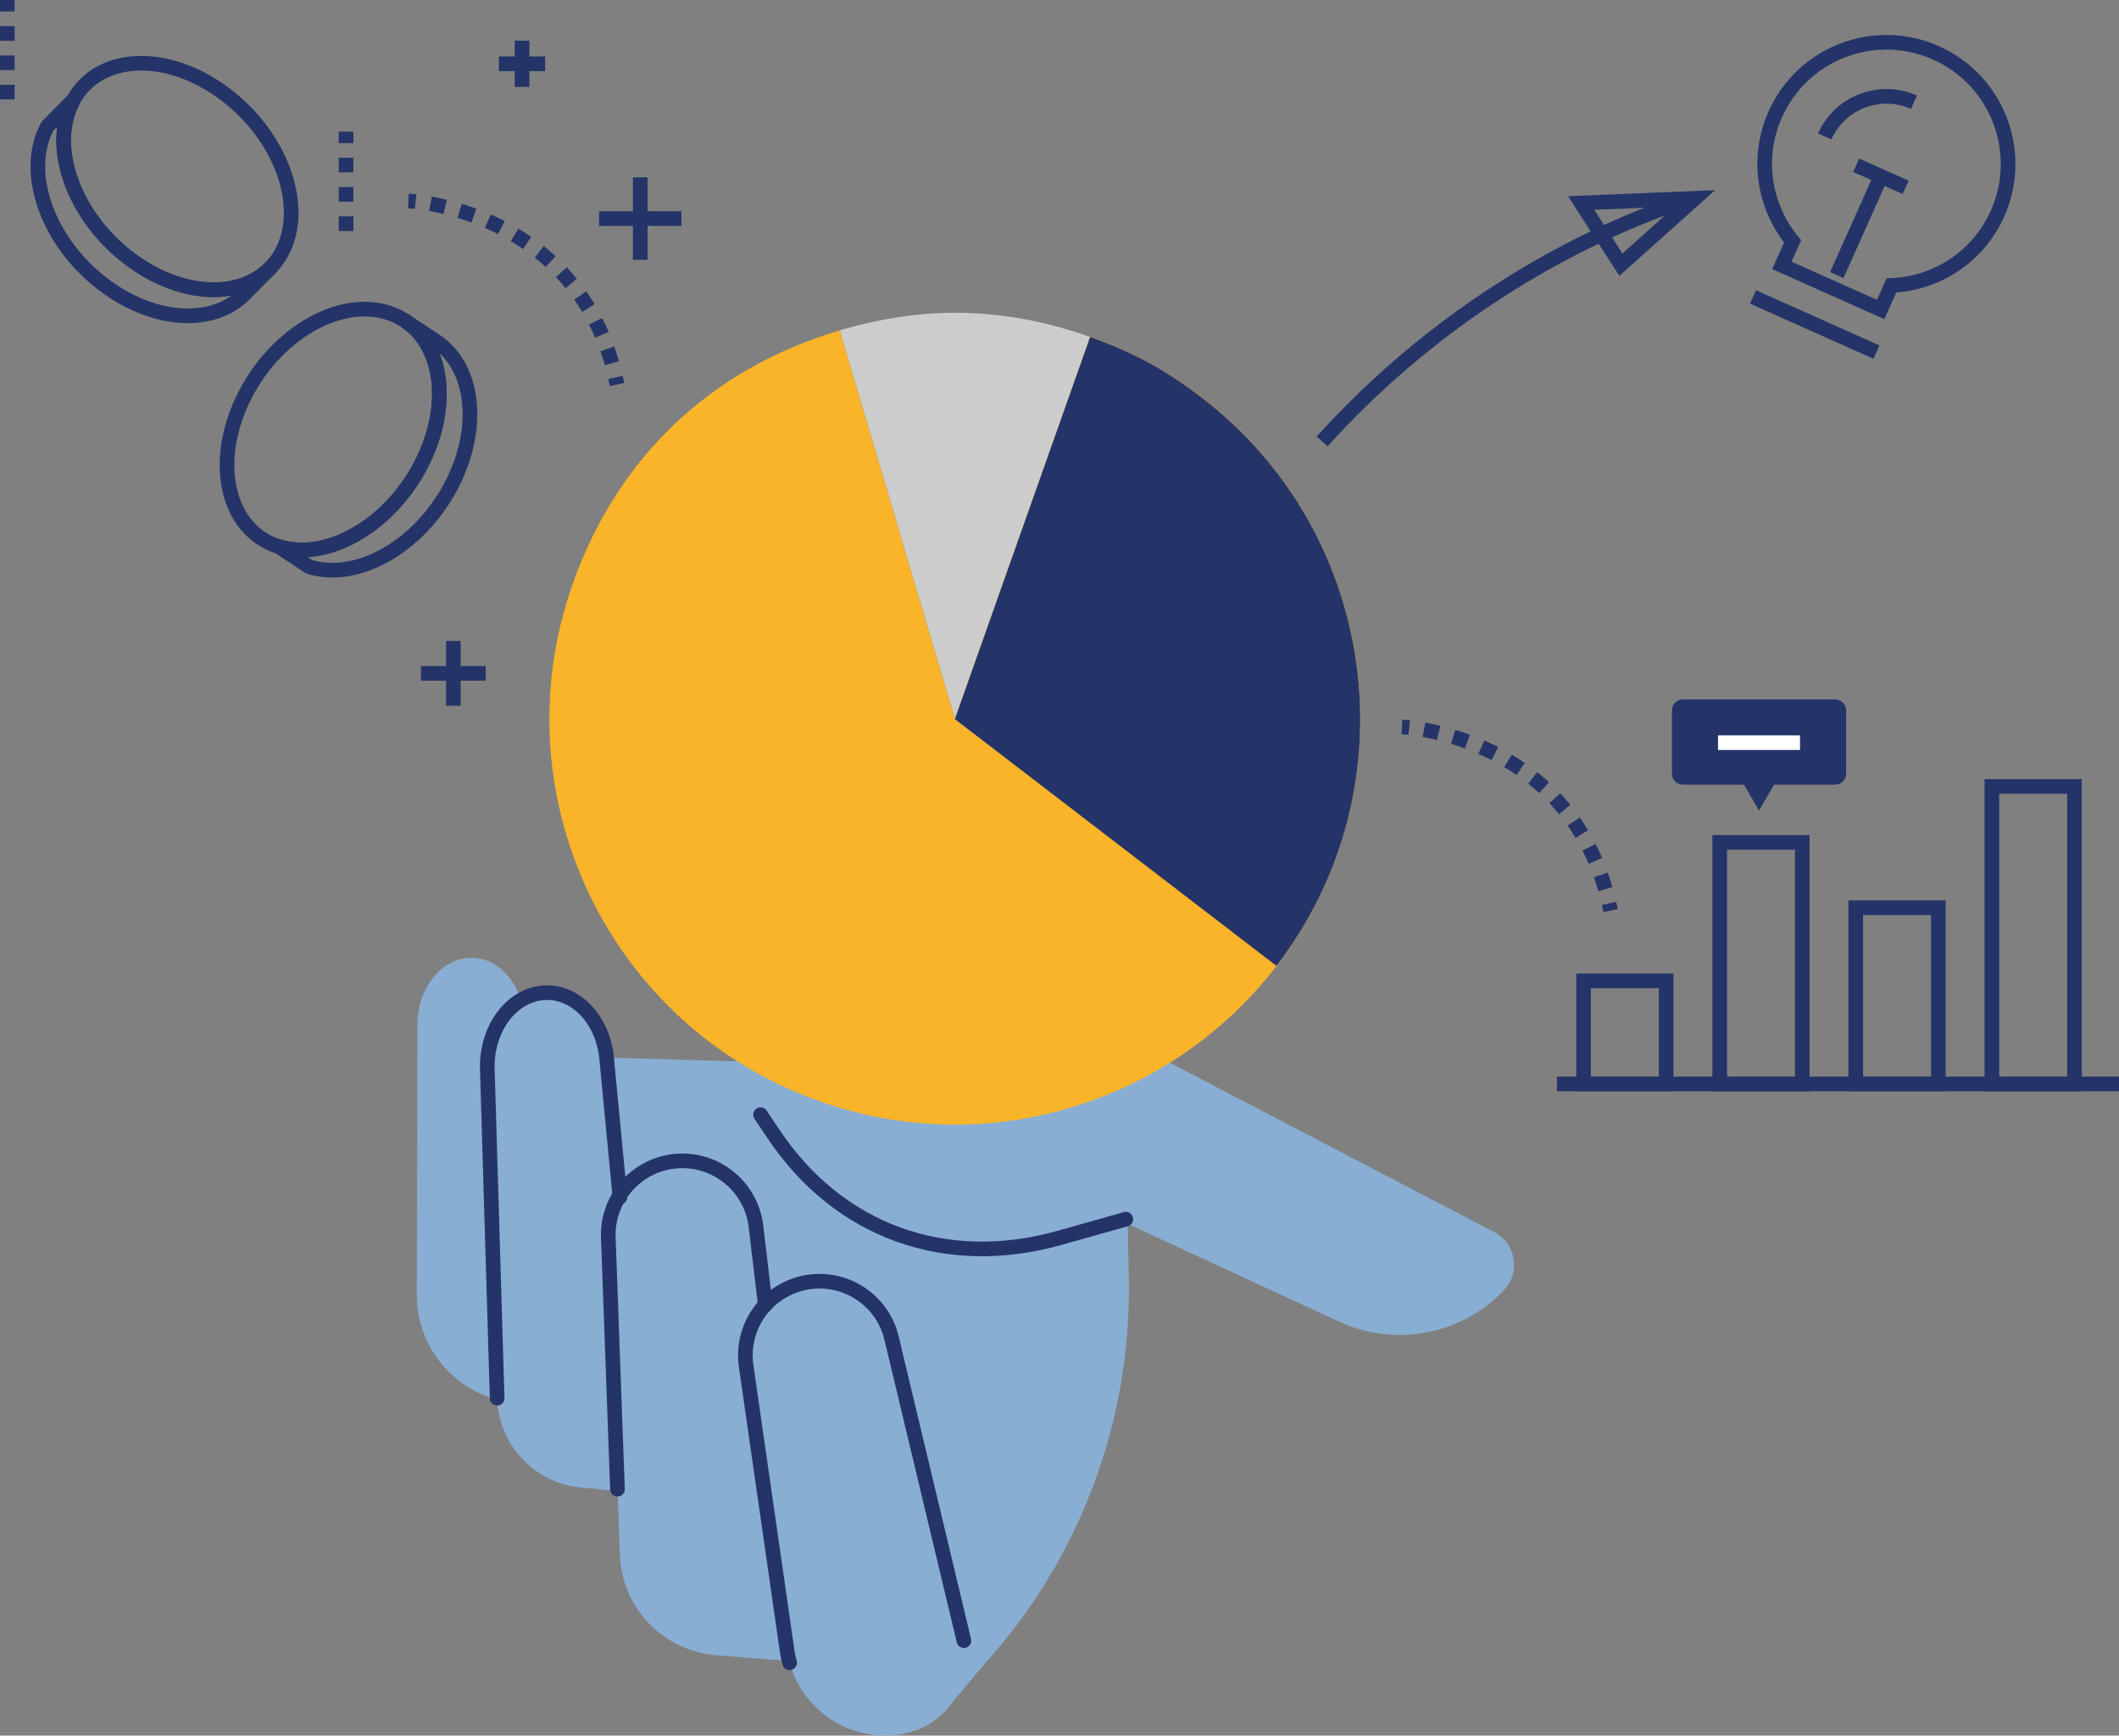
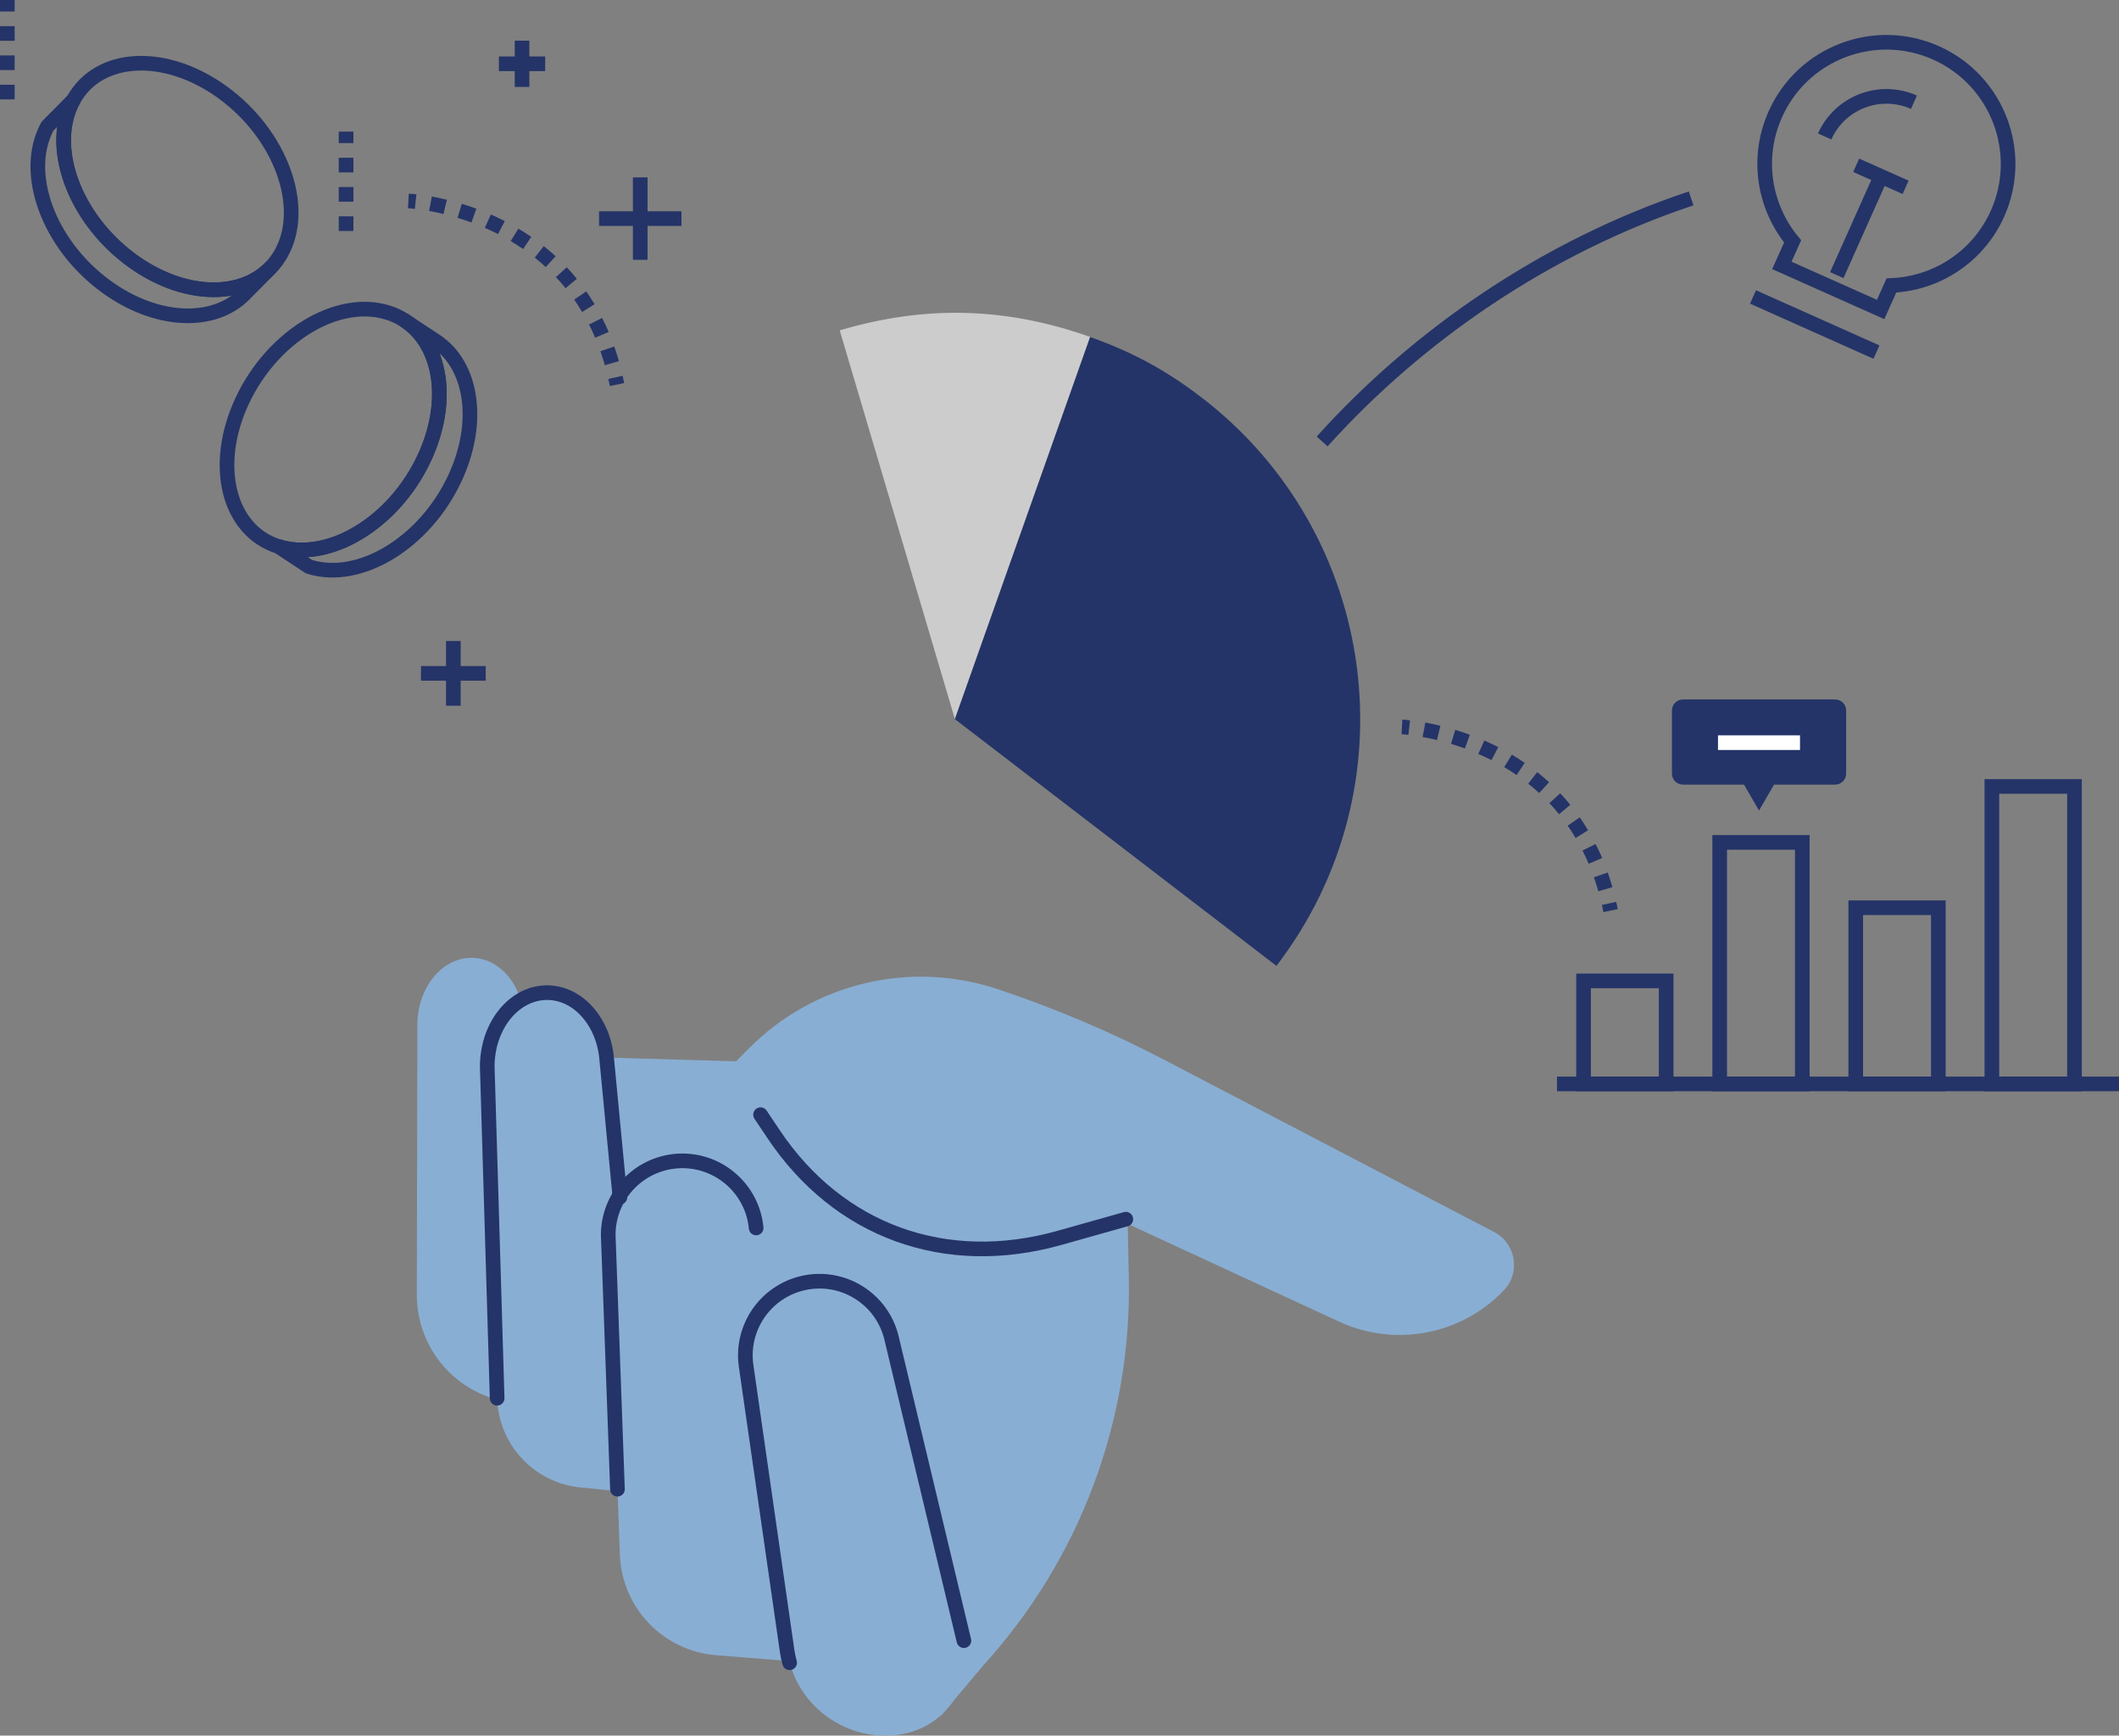
<svg xmlns="http://www.w3.org/2000/svg" id="Layer_2" viewBox="0 0 289.37 237">
  <rect x="0" y="0" width="289.37" height="237" fill="#808080" stroke="none" />
  <defs>
    <style>.cls-1{fill:#fab429;}.cls-1,.cls-2,.cls-3,.cls-4{stroke-width:0px;}.cls-2{fill:#89aed3;}.cls-5,.cls-6,.cls-7,.cls-8,.cls-9,.cls-10{fill:none;stroke-width:2px;}.cls-5,.cls-6,.cls-8,.cls-9,.cls-10{stroke:#243468;}.cls-6{stroke-dasharray:0 0 2 2;}.cls-6,.cls-8,.cls-10{stroke-miterlimit:10;}.cls-7{stroke:#fff;}.cls-9{stroke-linecap:round;stroke-linejoin:round;}.cls-3{fill:#ccc;}.cls-10{stroke-dasharray:0 0 2.05 2.05;}.cls-4{fill:#243468;}</style>
  </defs>
  <g id="Layer_2-2">
    <path class="cls-8" d="M180.55,60.28c13.11-14.56,30.67-26.62,50.39-33.19" />
-     <polygon class="cls-8" points="221.35 36.14 231.47 27.08 215.92 27.72 221.35 36.14" />
    <line class="cls-6" x1="47.26" y1="31.54" x2="47.26" y2="17.97" />
    <line class="cls-6" x1="1" y1="13.57" x2="1" />
    <path class="cls-9" d="M55.33,43.81l4.18,2.76c4.96,3.28,6.2,11.07,2.59,18.78-4.13,8.82-13.04,14.2-19.9,12.03l-4.18-2.76c6.86,2.17,15.77-3.21,19.9-12.03,3.62-7.71,2.38-15.5-2.59-18.78Z" />
    <path class="cls-9" d="M38.02,74.62c-6.86-2.17-9.07-11.08-4.94-19.9,4.13-8.82,13.04-14.2,19.9-12.03,6.86,2.17,9.07,11.08,4.94,19.9-4.13,8.82-13.04,14.2-19.9,12.03Z" />
    <path class="cls-9" d="M36.88,36.62l-3.52,3.56c-4.18,4.23-12.06,3.94-18.93-1.1-7.85-5.76-11.4-15.54-7.94-21.85l3.52-3.56c-3.46,6.31.09,16.09,7.94,21.85,6.87,5.04,14.74,5.33,18.93,1.1Z" />
    <path class="cls-9" d="M10.02,13.67c3.46-6.31,12.63-6.75,20.48-.99,7.85,5.76,11.4,15.54,7.94,21.85-3.46,6.31-12.63,6.75-20.48.99-7.85-5.76-11.4-15.54-7.94-21.85Z" />
    <rect class="cls-5" x="216.25" y="133.94" width="11.28" height="14.07" />
    <rect class="cls-5" x="234.84" y="115.03" width="11.28" height="32.99" />
    <rect class="cls-5" x="253.42" y="123.95" width="11.28" height="24.06" />
    <rect class="cls-5" x="272.01" y="107.39" width="11.28" height="40.63" />
    <path class="cls-4" d="M250.59,95.51h-20.76c-.83,0-1.51.67-1.51,1.5v8.63c0,.83.67,1.5,1.51,1.5h8.33l.55.95,1.5,2.59,1.5-2.59.55-.95h8.34c.83,0,1.51-.67,1.51-1.5v-8.63c0-.83-.68-1.5-1.51-1.5Z" />
    <line class="cls-7" x1="234.61" y1="101.41" x2="245.81" y2="101.41" />
    <line class="cls-5" x1="212.62" y1="148.01" x2="289.37" y2="148.01" />
    <line class="cls-5" x1="71.29" y1="5.55" x2="71.29" y2="11.87" />
    <line class="cls-5" x1="74.45" y1="8.71" x2="68.13" y2="8.71" />
    <line class="cls-5" x1="87.43" y1="24.22" x2="87.43" y2="35.48" />
    <line class="cls-5" x1="93.06" y1="29.85" x2="81.81" y2="29.85" />
    <path class="cls-8" d="M55.77,27.44s.36.02.99.09" />
    <path class="cls-10" d="M58.79,27.82c6.3,1.15,20.64,5.61,25.02,22.7" />
    <path class="cls-8" d="M84.05,51.53c.07.32.14.65.21.98" />
    <path class="cls-8" d="M191.45,99.26s.36.02.99.09" />
    <path class="cls-10" d="M194.46,99.65c6.3,1.15,20.64,5.61,25.02,22.7" />
    <path class="cls-8" d="M219.73,123.36c.07.32.14.65.21.98" />
    <path class="cls-2" d="M68.28,159.29l14.78-14.87,17.47.5,1.67-1.69c8.88-9,22.1-12.16,34.08-8.15h0c7.86,2.63,15.51,5.87,22.85,9.71l44.92,23.45c2.97,1.55,3.63,5.52,1.32,7.95h0c-5.81,6.1-14.86,7.82-22.5,4.28l-28.87-13.35.15,7.42c.39,19.46-6.68,38.32-19.75,52.73l-5.88,6.98s-59.8-44.89-60.24-74.95Z" />
    <path class="cls-2" d="M123.34,236.77h0c-7.56,1.39-14.76-3.79-15.86-11.4l-5.59-38.85c-.75-5.23,2.64-10.15,7.79-11.32h0c5.4-1.22,10.79,2.13,12.07,7.52l9.88,41.31c1.4,5.84-2.39,11.65-8.29,12.73Z" />
    <path class="cls-2" d="M110.28,227.02l-12.49-1c-7.23-.58-12.88-6.48-13.14-13.73l-1.58-43.62c-.02-5.28,4.03-9.68,9.29-10.12h0c5.52-.45,10.38,3.61,10.91,9.13l7.01,59.34Z" />
    <path class="cls-2" d="M88.56,204.04l-9.31-.93c-6.31-.63-11.17-5.84-11.36-12.18l-1.35-45.24c-.02-5.28,3.25-9.68,7.5-10.11h0c4.46-.45,8.39,3.62,8.82,9.13l5.7,59.33Z" />
    <path class="cls-2" d="M74.95,192.18l-5.17-.68c-7.37-.98-12.87-7.27-12.86-14.7l.08-37.2c.14-4.7,3.17-8.53,6.97-8.79h0c3.99-.28,7.37,3.46,7.59,8.39l3.39,52.99Z" />
    <path class="cls-9" d="M107.83,227.05c-.15-.54-.27-1.11-.35-1.68l-5.59-38.85c-.75-5.23,2.64-10.15,7.79-11.32h0c5.4-1.22,10.79,2.13,12.07,7.52l9.88,41.31" />
-     <path class="cls-9" d="M84.32,203.35l-1.26-34.68c-.02-5.28,4.03-9.68,9.29-10.12h0c5.52-.45,10.38,3.61,10.91,9.13l1.25,10.53" />
+     <path class="cls-9" d="M84.32,203.35l-1.26-34.68c-.02-5.28,4.03-9.68,9.29-10.12h0c5.52-.45,10.38,3.61,10.91,9.13" />
    <path class="cls-9" d="M67.89,190.93l-1.35-45.24c-.02-5.28,3.25-9.68,7.5-10.11h0c4.46-.45,8.39,3.62,8.82,9.13l1.8,18.77" />
    <path class="cls-9" d="M153.74,166.48l-9.05,2.55c-15.58,4.39-30.18-.91-39.05-14.16l-1.78-2.66" />
    <line class="cls-5" x1="66.33" y1="91.95" x2="57.49" y2="91.95" />
    <line class="cls-5" x1="61.91" y1="96.37" x2="61.91" y2="87.53" />
    <path class="cls-3" d="M130.4,98.19l-15.73-53.08c11.73-3.47,22.68-3.18,34.2.9l-18.47,52.18Z" />
-     <path class="cls-1" d="M130.4,98.19l18.47-52.18c28.81,10.2,43.91,41.83,33.71,70.65-10.2,28.82-41.84,43.92-70.66,33.72-28.82-10.2-43.91-41.84-33.71-70.66,6.12-17.29,18.87-29.39,36.45-34.6l15.73,53.08Z" />
    <path class="cls-4" d="M130.39,98.19l43.92,33.7c18.61-24.26,14.03-59.01-10.22-77.61-4.85-3.72-9.46-6.22-15.22-8.26l-18.47,52.18Z" />
    <path class="cls-5" d="M272.78,29.17c3.74-8.38-.02-18.21-8.4-21.95-8.38-3.74-18.21.02-21.95,8.4-2.66,5.95-1.52,12.63,2.37,17.34l-1.47,3.28,13.49,6.02,1.47-3.28c6.1-.25,11.83-3.86,14.49-9.81Z" />
    <line class="cls-5" x1="239.39" y1="40.55" x2="256.25" y2="48.08" />
    <line class="cls-5" x1="250.83" y1="37.57" x2="256.86" y2="24.08" />
    <line class="cls-5" x1="253.48" y1="22.57" x2="260.23" y2="25.58" />
    <path class="cls-5" d="M249.18,18.63c2.08-4.66,7.54-6.74,12.19-4.67" />
  </g>
</svg>